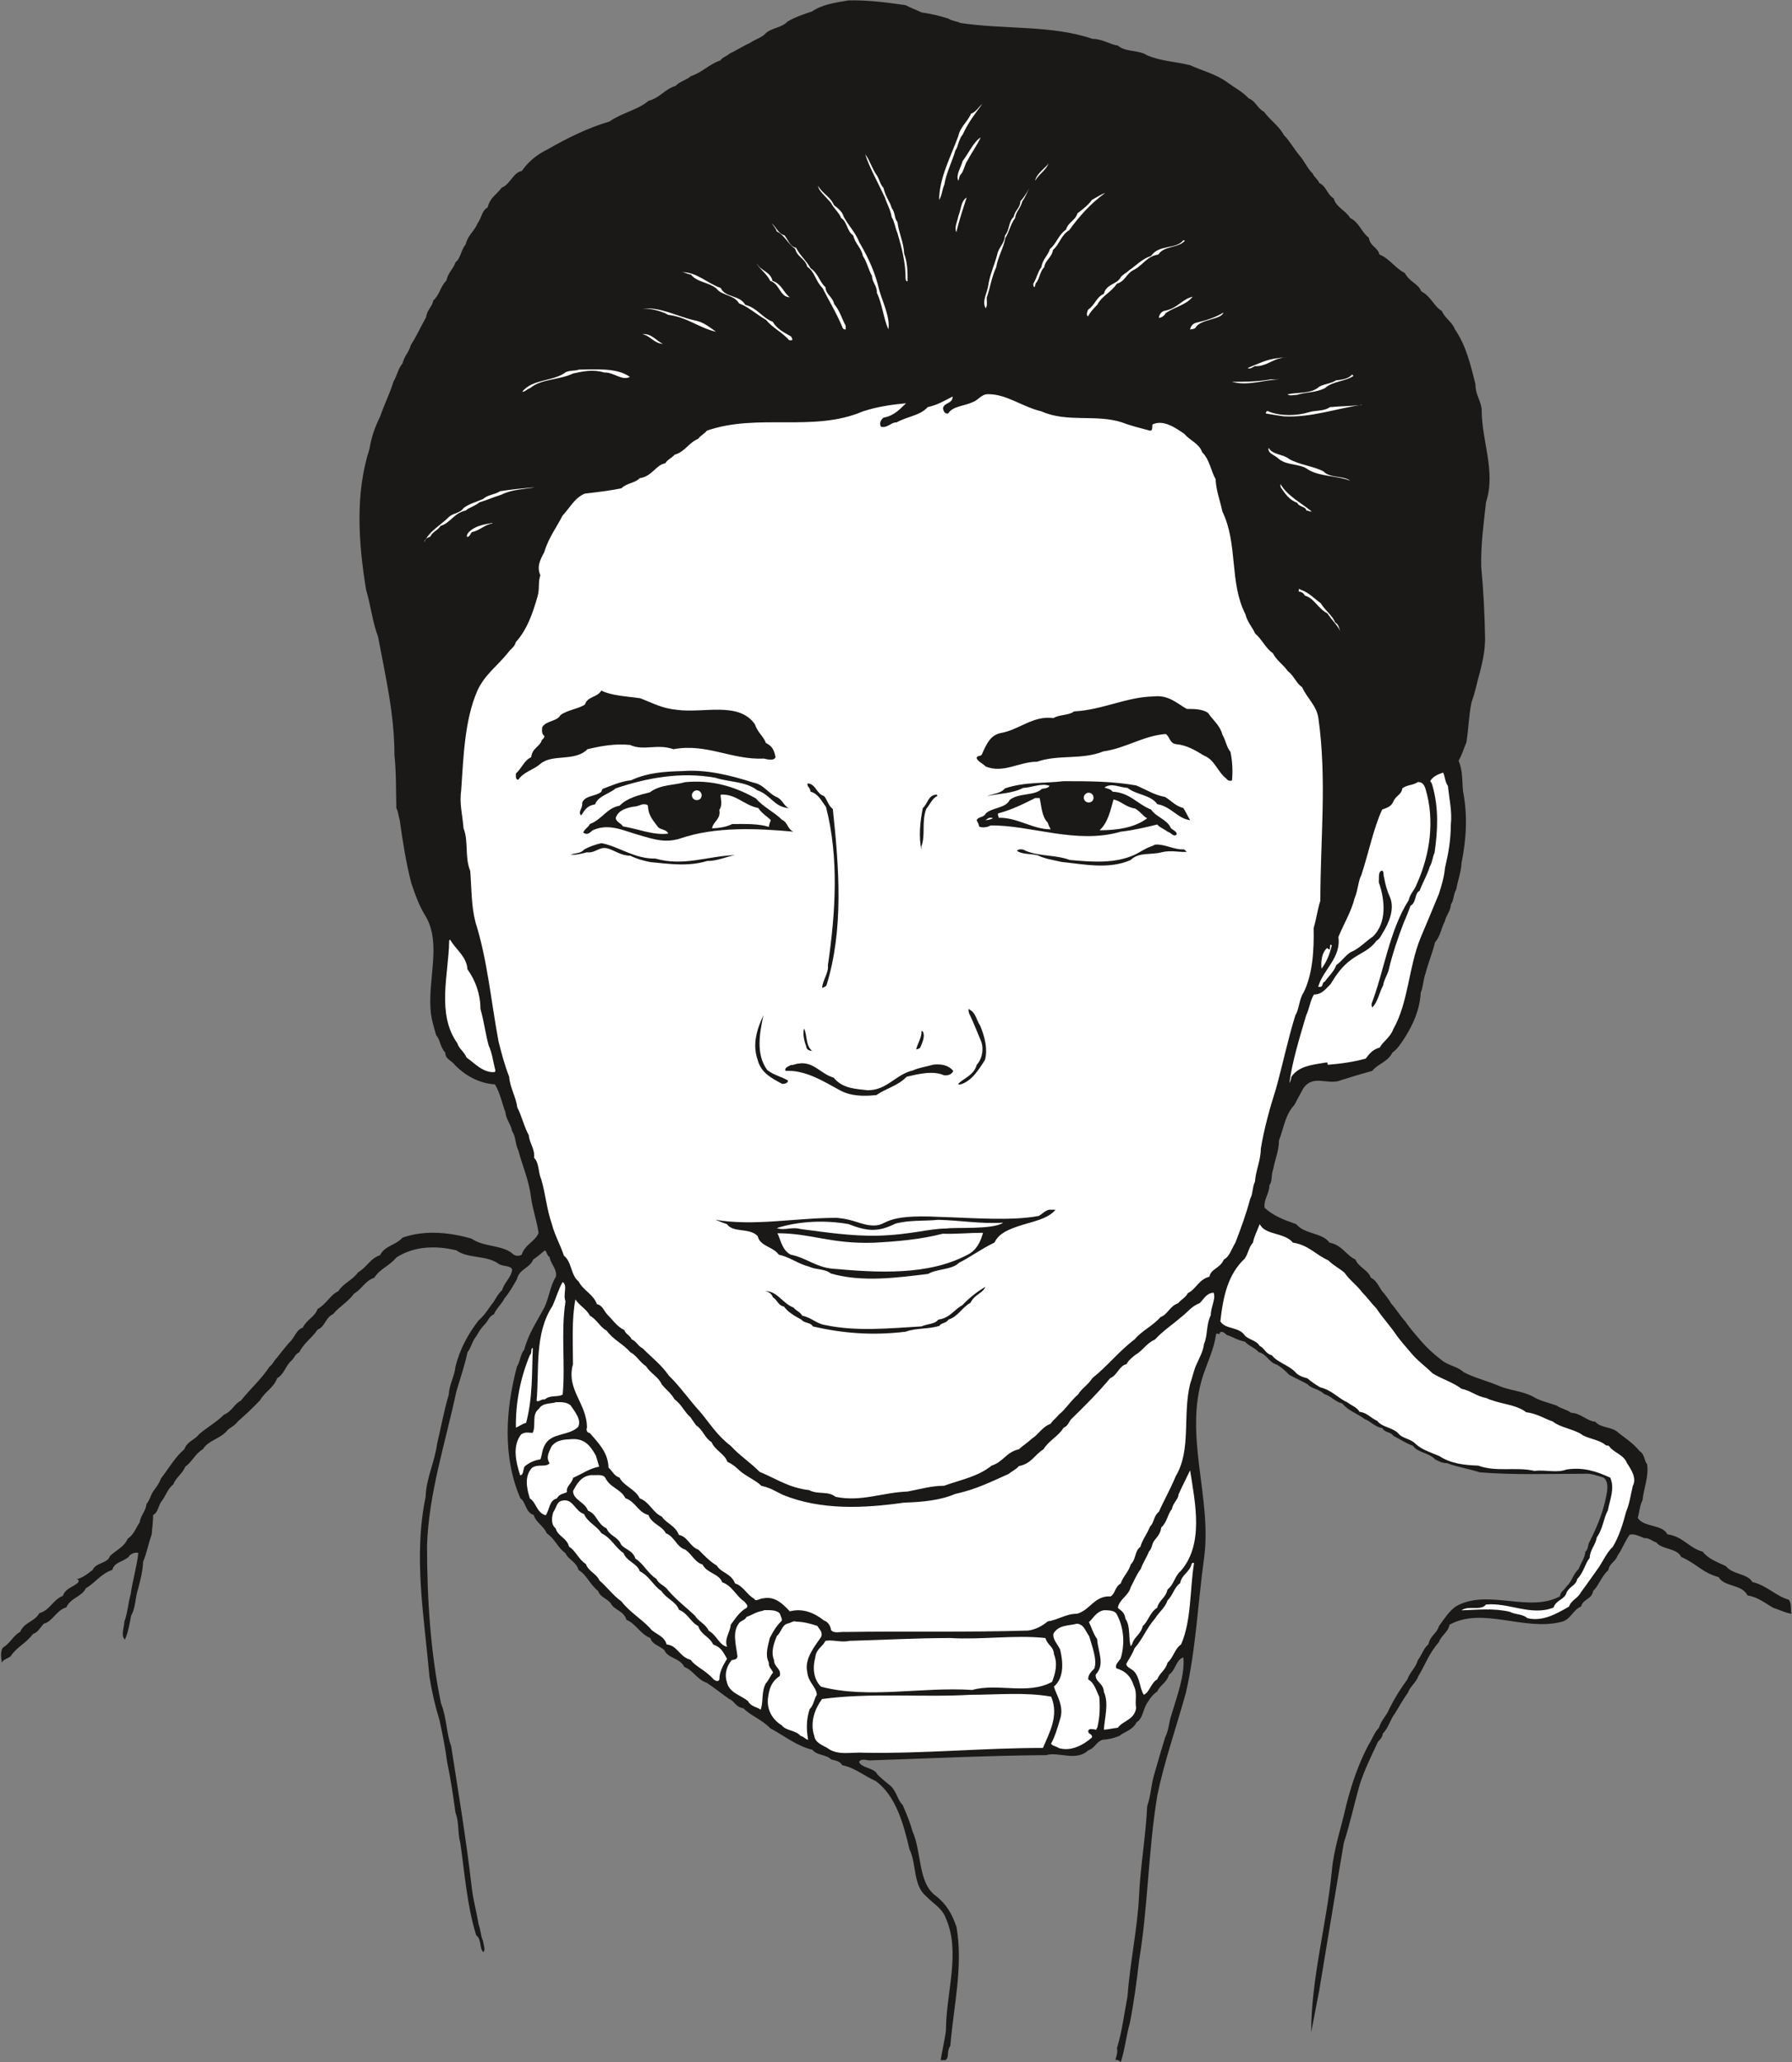
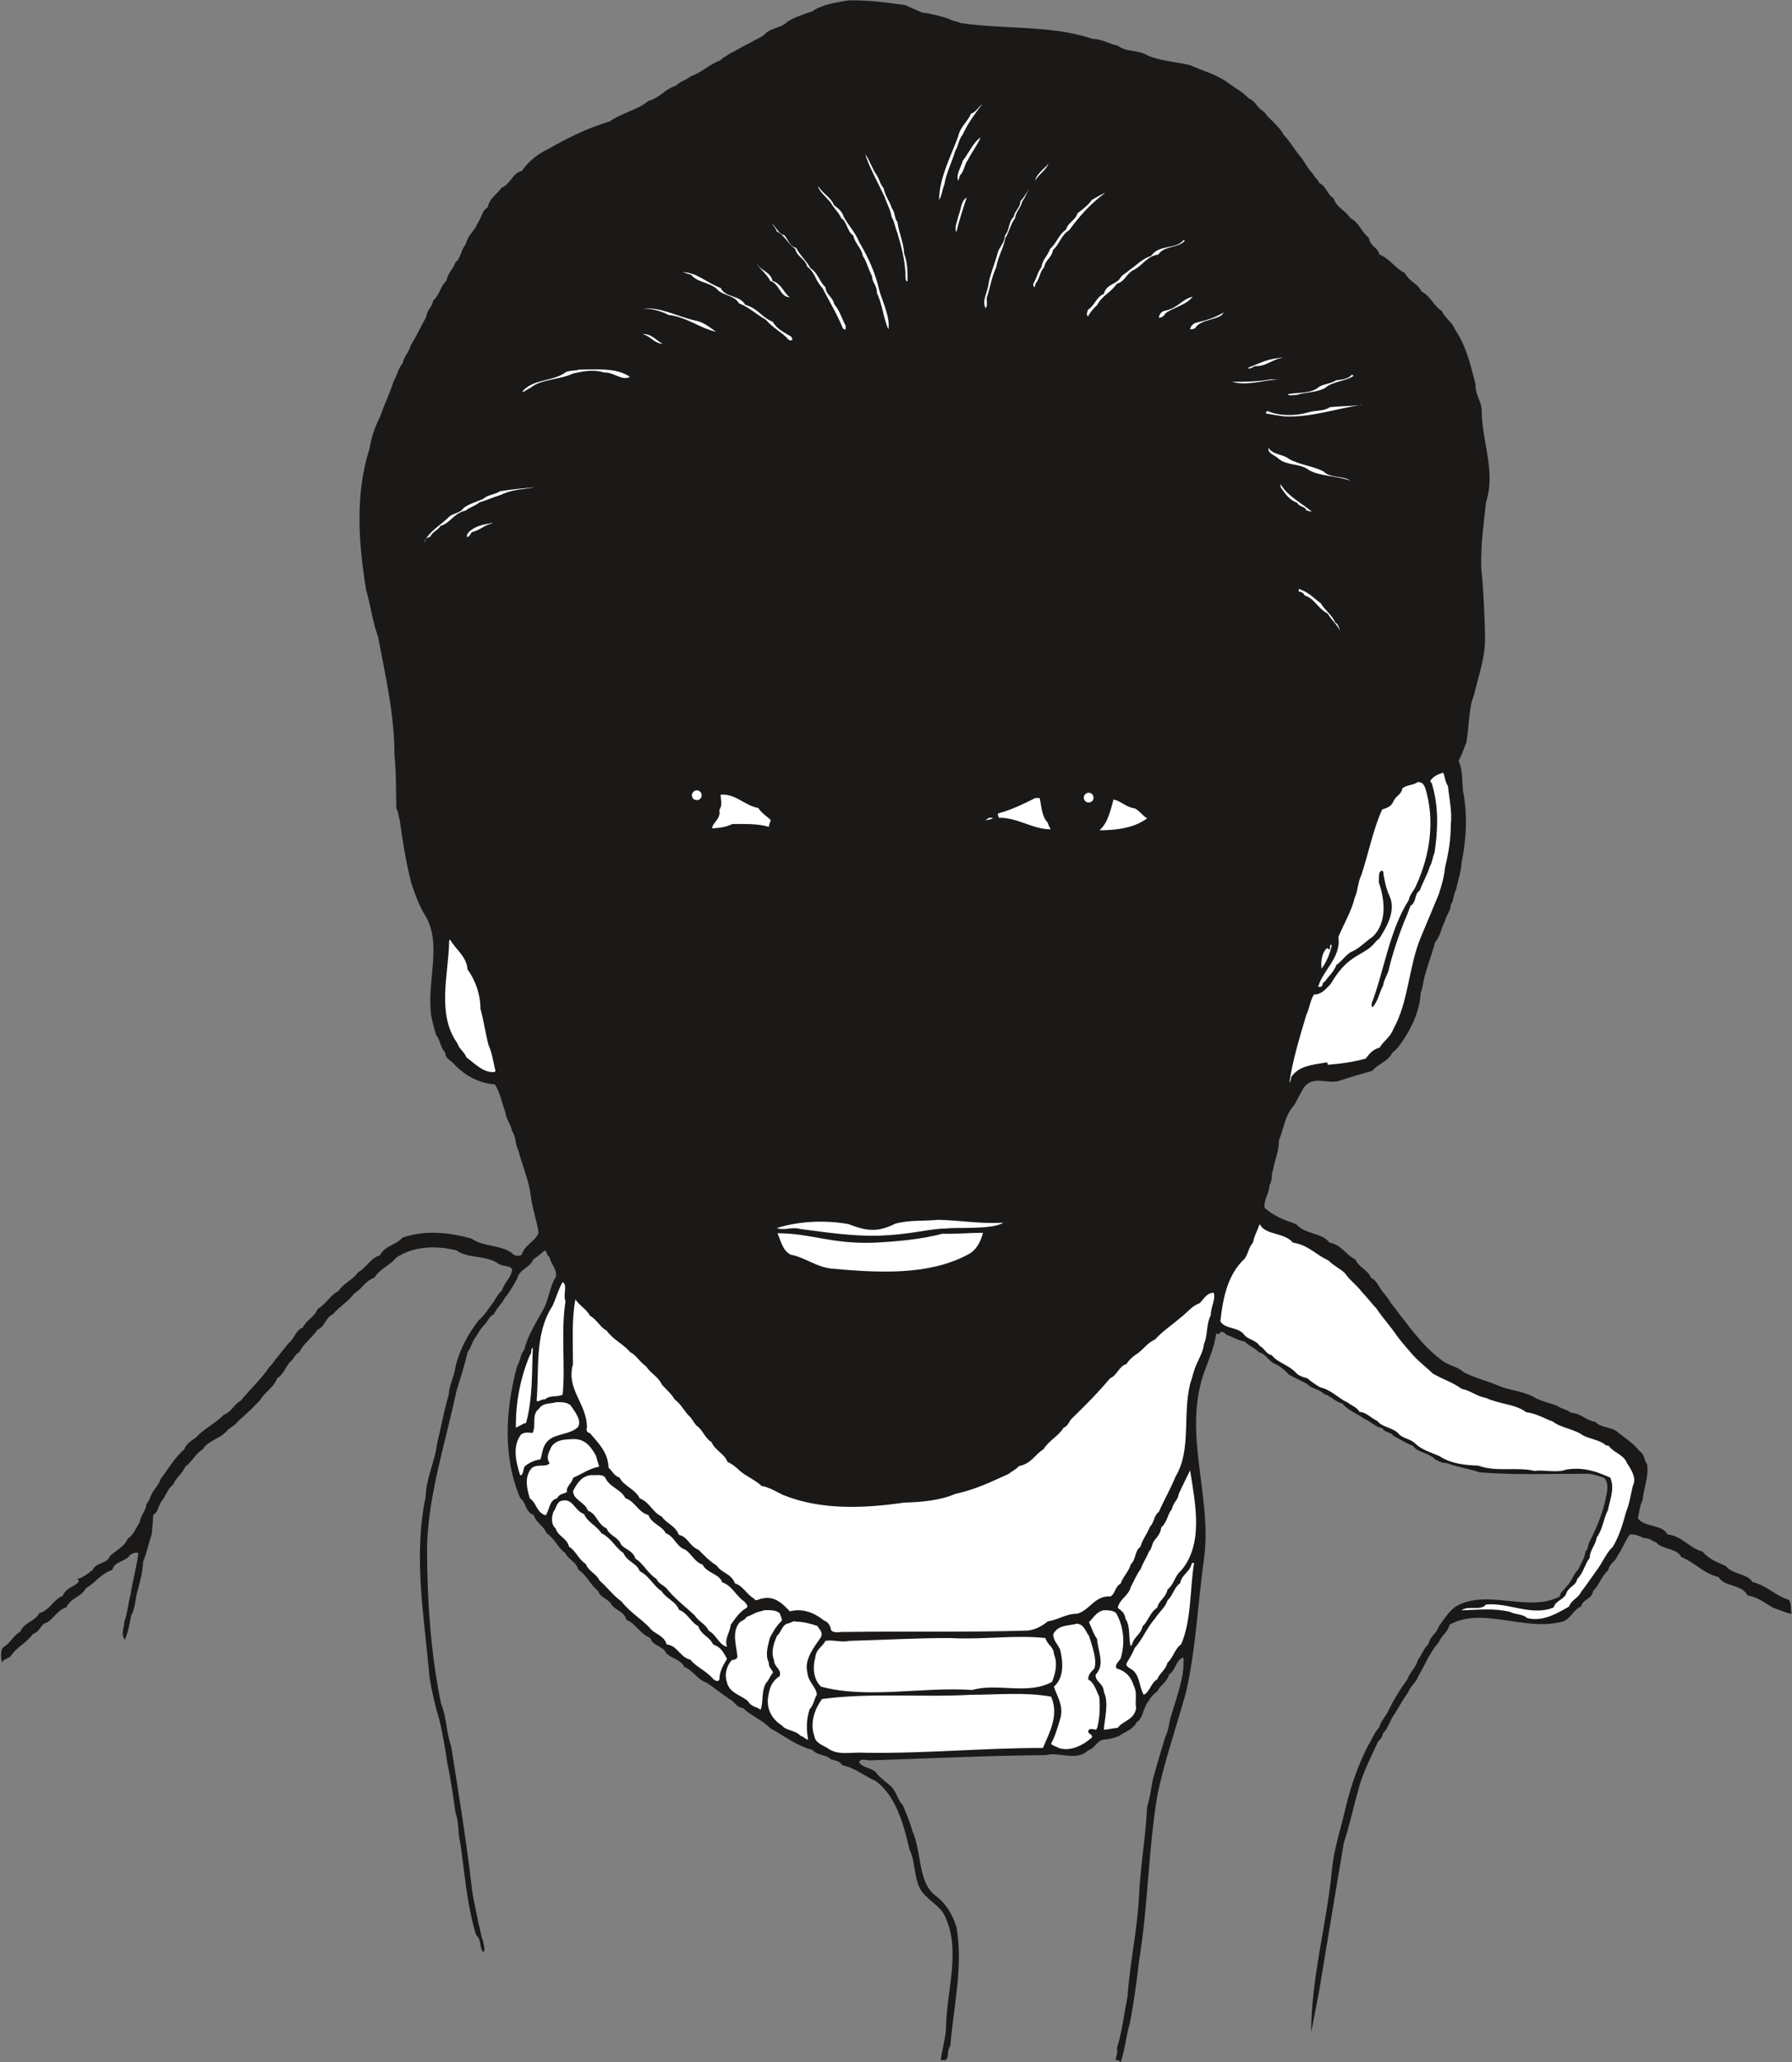
<svg xmlns="http://www.w3.org/2000/svg" xml:space="preserve" width="716.561" height="824.05" fill-rule="evenodd" stroke-linejoin="round" stroke-width="28.222" preserveAspectRatio="xMidYMid" version="1.2" viewBox="0 0 18959 21803">
  <rect x="0" y="0" width="18959" height="21803" fill="#808080" stroke="none" />
  <defs class="ClipPathGroup">
    <clipPath id="a" clipPathUnits="userSpaceOnUse">
      <path d="M0 0h18959v21803H0z" />
    </clipPath>
  </defs>
  <g class="SlideGroup">
    <g class="Slide" clip-path="url(#a)">
      <g class="Page">
        <g class="com.sun.star.drawing.ClosedBezierShape">
          <path fill="none" d="M11 4h18945v21802H11z" class="BoundingBox" />
          <path fill="#1B1918" d="M8977 4c198-4 396 20 605 51 56 30 106 46 167 76 102 15 193 36 285 66 40 26 86 26 127 46 472 71 965 20 1397 168 106 0 188 61 269 71 81 71 224 45 305 101 155 66 297 66 460 107 137 61 279 96 396 183 76 56 157 96 223 167 82 36 82 97 163 143 61 86 157 147 208 244 61 61 112 152 163 213 56 61 86 142 142 193 20 46 51 56 71 102 76 35 81 121 152 162 26 97 128 127 174 208 97 46 117 148 198 209 16 96 92 96 112 177 112 46 163 143 269 196 51 97 143 112 173 193 107 56 132 158 218 208 36 82 107 112 138 193 122 178 167 381 218 580 0 121 61 177 66 274 0 335 152 645 46 975-26 235-56 448-51 682 25 264 36 503 41 757 0 127-26 244-51 345-36 122-51 219-92 330-30 138-30 275-55 427-31 71-46 132-82 191 46 117 36 213 46 320 51 264 36 503-15 762-5 101-41 188-56 279-31 51-26 122-56 158-5 76-51 116-66 183-36 66-46 157-102 218-30 122-71 213-101 330-26 71-26 153-51 203-10 183-81 336-163 468-45 71-86 132-137 167-46 97-152 117-213 193-112 31-214 61-326 97-137 61-295-66-402 86-35 61-66 122-96 178-97 102-112 244-163 376 0 112-45 208-61 305-25 61-5 122-40 167 0 92-61 143-51 239 96 87 203 127 335 173 87 107 280 91 351 195 137 26 179 138 275 178 31 82 137 112 163 193 76 36 91 122 142 168 30 41 56 71 71 102 66 76 96 132 152 193 51 76 112 142 163 203 66 76 137 142 218 203 71 61 168 66 239 132 122 61 234 86 356 137 127 56 249 56 371 117 71 46 167 66 254 97 50 35 106 40 152 76 107 5 163 86 259 96 51 66 183 51 244 117 86 66 157 112 223 193 54 31 49 107 79 137 20 132-35 249-48 381-31 61-31 117-51 188 64 102 262 66 313 173 172 25 223 143 375 184 56 76 158 112 244 152 71 92 229 77 280 168 162 41 244 147 386 188 35 46 15 107 30 147-45 0-127-40-193-61-91-51-157-111-274-132-61-122-244-86-305-193-173-46-239-147-396-213-46-97-203-76-264-154-46-15-77-50-127-45-49-21-115-51-155-36-56 81-82 159-127 220-26 71-87 81-97 152-76 71-101 163-162 223-16 92-107 82-127 163-87 36-112 142-209 163-396 101-833-163-1183 30-16 81-87 112-112 183-107 122-147 244-218 361-26 71-82 101-112 177-56 77-92 148-137 219-51 66-66 150-127 211-5 40-26 61-51 86-71 152-142 295-193 452-61 214-102 412-169 620-91 533-173 1041-259 1554-30 158-61 315-86 447 0-568 162-1137 218-1701 20-239 102-468 154-706 60-229 127-427 233-630 41-61 61-132 112-183 25-84 86-135 107-196 61-122 122-218 193-315 30-81 91-127 111-203 46-61 61-127 112-168 21-96 87-111 112-193 61-86 112-162 178-208 335-193 772 71 1102-107 5-50 41-61 71-106 56-51 66-127 127-183 26-71 66-117 71-183 36-31 21-72 46-108 76-152 142-310 173-472 15-71 30-158-26-203-71-21-132-46-198-41-386 0-741 15-1112-15-127-41-224-51-346-97-56 0-86-20-127-40-66-72-188-72-233-143-82-30-138-71-209-106-30-46-91-31-116-82-77-10-122-71-188-96-82-61-173-87-235-163-86-25-112-76-193-101-56-56-137-56-173-102-61-35-132-66-198-102-41-45-86-81-127-106-91-26-107-112-193-132-46-51-107-66-147-112-82-15-127-51-193-71-16-15-46-46-72-26 0 36-20 0-40 16-20 152-87 289-137 437-209 635 96 1295 10 1931-66 477-87 970-193 1427-107 384-229 729-302 1085-97 589-97 1168-193 1748-26 228-56 447-97 655-41 147-56 300-97 416-25-25-40-25-50-20-16-10 25-66 10-127 56-183 76-366 112-549 25-355 106-716 122-1066 15-320 71-625 86-945 41-117 41-229 76-341 41-142 79-274 114-386 41-81 41-170 66-236 61-208 143-416 127-609-81 25-81 137-152 182-25 87-97 112-124 178-46 31-72 66-97 107-56 71-51 178-122 218-41 84-127 99-183 145-66 26-112 36-178 41-71 25-76 86-152 112-127 121-320 10-442 50-630 5-1255 36-1874 56-41-5-87-20-107 15 20 66 162 61 193 133 51 50 96 86 147 127 61 66 66 142 122 198 41 96 76 177 102 274 101 223 56 549 249 686 111 86 172 193 218 330 71 417-30 828-66 1255-41 61-10 117-46 147-15 10-35 0-56 5 11-81 41-198 56-315 0-396 158-823 0-1183-40-112-137-158-213-239-137-117-97-341-173-493-66-284-147-564-355-721-127-56-224-143-356-168-25-46-81-51-117-61-56-56-152-41-198-102-168-40-295-147-447-228-91-94-203-130-284-211-87-15-92-76-148-97-86-60-162-121-238-172-107-36-143-132-239-168-46-96-176-91-211-178-56-50-132-61-147-127-112-45-158-157-254-193-31-101-132-101-168-178-56-60-107-60-132-127-97-81-117-167-208-223-21-86-112-112-138-178-86-61-111-153-198-209-25-71-117-117-137-193-91-31-81-137-142-178-188-437-158-930-36-1392 36-56 36-132 77-178 45-172 132-294 213-447 51-106 61-228 122-325 15-86-56-132-66-208-31-15-26-56-51-71-30 25-76 66-122 96-41 97-147 97-173 209-40 71-81 142-132 203-30 61-86 106-111 167-56 26-61 72-97 107-41 41-61 76-91 127-46 56-51 117-92 168-30 142-76 274-117 411-118 554-295 1087-311 1636 0 560 36 1124 148 1667 61 148 56 318 107 450 77 493 158 980 214 1463 15 152 56 294 76 421 25 67 20 117 46 173 5 41 30 97 5 122-46-41-15-132-76-178-97-310-122-660-168-975-31-117-10-213-51-320-25-183-51-361-87-528-21-158-51-310-82-450-50-163-81-305-106-457-56-640-173-1270-41-1906 5-193 97-371 122-564 41-173 71-340 123-518 5-107 61-193 71-295 46-188 137-350 244-488 76-66 107-132 157-193 31-50 56-96 92-127 25-86 96-132 107-218-21-51-107-25-158-71-132-81-315-46-432-132-229-56-458-41-636 76-76 91-172 117-233 213-102 36-132 122-214 168-66 91-157 137-223 218-82 36-82 132-163 163-61 91-147 142-193 239-46 20-51 61-86 91-61 56-76 142-148 183-45 112-121 132-182 234-82 86-153 152-234 223-41 56-92 66-122 107-76 81-193 96-249 188-81 46-112 132-185 183-31 76-102 117-127 188-66 51-82 132-132 188-31 56-31 106-82 137 0 76-10 127-15 203-36 102-51 194-91 291-5 101-26 182-51 279-36 107-26 203-76 290-16 86-31 177-66 254-46-46-6-133-6-188 36-97 41-204 67-290 20-147 66-295 81-437-26-15-92 10-102 41-71 56-152 56-173 137-116 36-187 142-279 193-51 97-157 97-208 203-107 31-142 148-239 173-41 46-61 91-112 107-81 106-178 142-238 238-36 26-77 31-92 66-9-45-19-132 15-162 77-46 107-127 178-163 46-106 153-106 203-198 112-30 143-142 249-183 31-91 132-96 168-152 0-15-10-26-26-26 51 0 127-60 173-96 36-81 158-66 183-147 71-66 152-97 188-184 66-41 91-122 127-173 10-76 66-117 71-193 31-36 41-76 61-117 36-56 71-91 92-152 86-112 152-229 248-310 31-86 110-97 155-158 87-76 178-122 265-208 86-35 106-112 177-147 102-127 219-229 305-361 36-25 51-71 76-91 46-61 82-102 127-158 66-56 77-142 148-162 45-92 122-107 157-198 97-56 132-148 219-188 55-87 152-117 208-199 96-55 127-147 234-182 50-102 162-102 238-186 249-86 509-51 728 10 132 94 340 64 447 170 35 21 71 11 86 0 31-106 147-142 178-231-20-132-66-259-81-381-21-177-97-345-132-487-36-71-26-148-66-204-16-81-66-127-72-203-40-106-55-203-111-294-168-11-310-92-417-198-46-61-108-67-108-138-55-56-55-142-96-183-25-86-46-157-56-228-41-351 117-737-56-1031-71-112-112-234-152-351-56-218-92-447-122-665-15-51-15-87-36-127-5-193 0-376-20-562 0-426-91-813-173-1249-61-163-76-326-127-498-81-493-117-1017 36-1490 20-122 56-228 112-340 45-132 101-239 142-371 40-71 51-142 96-193 21-86 66-112 87-193 66-102 106-198 162-295 10-81 66-111 76-177 66-56 77-153 138-209 20-91 72-119 97-195 56-41 56-127 107-188 25-102 91-137 127-224 46-66 46-137 106-167 26-107 87-127 148-209 91-35 122-162 213-177 76-107 168-178 274-229 204-117 417-224 656-295 127-91 300-122 411-218 122-31 168-122 287-158 46-50 117-61 158-101 132-46 193-127 315-168 25-35 71-46 96-71 76-36 153-86 214-112 66-45 127-56 172-106 61-56 168-56 229-122 76-46 168-77 259-107 112-76 239-91 386-117Z" />
        </g>
        <g class="com.sun.star.drawing.ClosedBezierShape">
          <path fill="none" d="M3962 151h11607v9843H3962z" class="BoundingBox" />
          <path fill="#1B1918" d="M9088 152c147 5 305 30 452 76 167 66 362 66 504 157 366 61 716 46 1082 102 91 35 173 25 269 56 183-10 295 111 462 122 82 25 127 45 193 66 168 66 343 76 516 127 66 35 127 66 208 81 76 46 137 102 214 137 30 36 71 56 91 86 91 66 163 122 229 209 20 56 61 66 81 111 76 117 183 204 249 326 66 66 112 147 173 218 40 71 106 112 142 173 56 71 96 132 157 188 36 81 148 86 173 193 71 46 86 148 152 209 46 89 143 109 188 185 122 26 163 143 244 188 26 97 132 97 163 193 86 31 127 148 193 193 96 168 173 387 223 580 31 360 178 731 97 1066-81 285-41 554-56 823 163 590-107 1159-107 1729-5 101-61 152-91 223-81 64-203 64-259 135-41 15-82 25-117 66-5 30-20 66-46 71-56 5-112 20-137 71-20 97-107 97-132 178-51 30-97 40-107 106-40 143-81 270-106 407-46 122-66 244-102 366-25 101-46 167-81 254-56 111-92 233-178 294-15 5-25 0-25 0 71-447 106-894 91-1351 30-208 20-411 20-602-15-173-15-330-91-468-20-87-107-143-132-229-76-61-87-163-163-183-46-96-112-152-173-223-60-16-66-87-106-112-97-97-148-224-208-330-36-66-26-137-67-183 0-219-15-437-81-645-30-56-35-127-56-178-15-127-61-208-71-341-40-60-30-132-76-187 0-77-51-97-71-153-31-61-71-71-102-132-81-71-193-86-233-178-122-71-247-25-369-51-122 77-304-10-431-20-188-30-376-15-554-71-214-15-330-147-523-173-16-51-77-25-122-30-71 35-158 91-229 66-5-31-5-71-46-87-86 46-183 72-294 102-82 20-112 117-205 107 11-36 16-76-5-97-309-25-594 122-884 168-436 152-975-81-1381 137-61 56-148 81-183 152-130 36-175 143-292 178-46 87-153 102-224 163-86 81-218 76-315 132-112 10-208 81-320 41-51 55-71 81-122 137-96 71-162 193-223 289-41 41-41 107-66 148-102 167-61 345-97 538-5 76-51 97-51 168-40 76-50 137-96 203-31 91-97 127-137 208-66 61-127 142-193 193-46 66-102 97-127 173-56 61-46 147-102 213-157 644-137 1289-25 1919-5 224 71 447 71 665-46-15-56-71-97-96-45-112-111-188-178-279-218-402-238-895-299-1347-15-429-26-816-132-1243-41-122-31-244-82-365-177-590-253-1194-111-1778-11-67 25-97 35-153 102-289 208-533 320-797 61-66 71-148 112-193 36-92 76-138 112-219 56-91 81-168 127-264 35-56 66-122 96-163 31-86 92-137 117-218 56-64 71-135 107-185 35-113 117-195 157-306 56-66 87-163 137-209 66-81 148-127 209-213 25-10 71-10 66-46 5-10 10-15 10-15 86-71 188-142 289-193 51-30 87-41 117-71 56-25 82-71 143-71 96-20 137-46 218-81 71-61 178-51 218-107 97-26 138-76 234-97 36-40 71-56 117-81 76-25 122-66 180-107 66-55 127-55 173-106 71-21 102-66 168-87 56-45 111-61 162-106 117-46 173-117 285-148 25-45 81-56 111-91 87-20 133-51 183-97 66-55 163-40 204-111 116-56 228-82 340-132 102-51 208-46 305-66Z" />
        </g>
        <g class="com.sun.star.drawing.ClosedBezierShape">
          <path fill="none" d="M9936 1097h459v1018h-459z" class="BoundingBox" />
          <path fill="#FFF" d="M10394 1097c-71 96-148 193-209 326-46 55-46 127-77 167-35 122-96 234-117 362-25 56-25 117-55 162 0-228 121-453 203-676 20-98 102-154 133-235 56-20 81-71 112-96l10-10Z" />
        </g>
        <g class="com.sun.star.drawing.ClosedBezierShape">
          <path fill="none" d="M10131 1453h246v459h-246z" class="BoundingBox" />
          <path fill="#FFF" d="M10375 1453c-35 81-97 162-133 234-41 56-41 122-82 163-16 25-10 40-21 61-29-61 26-137 46-209 67-87 113-199 190-249Z" />
        </g>
        <g class="com.sun.star.drawing.ClosedBezierShape">
          <path fill="none" d="M9153 1631h450v1345h-450z" class="BoundingBox" />
          <path fill="#FFF" d="M9154 1631c50 66 71 152 126 228 26 46 36 97 67 127 20 92 67 142 87 213 41 56 25 108 61 149 15 122 66 213 71 335 36 97 36 191 36 287-11 15-21-10-21-25 0-171-40-323-86-480-26-61-31-122-61-169-15-86-46-127-72-208-71-153-168-325-208-457Z" />
        </g>
        <g class="com.sun.star.drawing.ClosedBezierShape">
          <path fill="none" d="M10952 1727h144v185h-144z" class="BoundingBox" />
          <path fill="#FFF" d="M11095 1727c-36 82-98 107-143 184 10-72 117-144 143-184Z" />
        </g>
        <g class="com.sun.star.drawing.ClosedBezierShape">
          <path fill="none" d="M8656 1966h748v1518h-748z" class="BoundingBox" />
          <path fill="#FFF" d="M8656 1966c40 76 132 116 167 203 52 40 88 71 103 122 51 96 122 162 167 274 97 164 169 324 210 506 35 122 117 285 96 412-51-112-66-274-122-386 5-71-51-112-51-178-41-74-56-155-97-212-15-86-81-127-102-218-66-41-66-148-127-183-25-61-82-107-107-158-51-66-137-132-137-182Z" />
        </g>
        <g class="com.sun.star.drawing.ClosedBezierShape">
          <path fill="none" d="M10413 1986h481v1275h-481z" class="BoundingBox" />
          <path fill="#FFF" d="M10892 1986c-26 45-41 96-76 142-21 81-67 106-77 179-50 66-66 157-102 208-21 112-82 208-97 310-51 109-66 227-101 323 0 46 10 82-11 112-44-81 21-163 31-264 20-108 66-207 91-303 16-82 77-112 82-204 51-55 36-147 92-194 15-76 71-96 71-167 46-46 87-127 97-142Z" />
        </g>
        <g class="com.sun.star.drawing.ClosedBezierShape">
          <path fill="none" d="M10931 2042h760v996h-760z" class="BoundingBox" />
          <path fill="#FFF" d="M11690 2042c-147 106-275 248-377 391-91 56-101 148-172 209-15 86-83 107-93 183-50 48-50 134-91 170-5 20-5 36-15 41-10-5-10-26-10-36 40-66 45-122 86-175 10-81 66-117 91-193 72-61 88-149 169-204 25-82 96-92 122-173 61-46 113-87 153-142 46-26 122-71 137-71Z" />
        </g>
        <g class="com.sun.star.drawing.ClosedBezierShape">
          <path fill="none" d="M10109 2088h120v368h-120z" class="BoundingBox" />
          <path fill="#FFF" d="M10227 2088c-36 112-82 249-109 367-24-51 11-113 22-173 30-72 25-154 87-194Z" />
        </g>
        <g class="com.sun.star.drawing.ClosedBezierShape">
          <path fill="none" d="M8161 2359h788v1127h-788z" class="BoundingBox" />
          <path fill="#FFF" d="M8163 2362c46 31 66 107 137 127 41 51 56 117 123 132 41 82 112 138 152 215 82 53 97 149 158 200 5 81 77 102 92 179 61 71 82 157 122 229v40c-15 0-30-5-35-25-61-147-143-281-210-413-76-76-81-172-162-226-20-86-107-101-127-189-77-50-113-147-194-183-10-35-70-105-56-86Z" />
        </g>
        <g class="com.sun.star.drawing.ClosedBezierShape">
          <path fill="none" d="M11499 2540h1038v807h-1038z" class="BoundingBox" />
          <path fill="#FFF" d="M12520 2540s5 0 16 5c-71 81-219 50-282 147-122 15-168 122-271 168-71 43-81 115-167 140-66 97-153 122-208 224-41 40-77 81-97 122-24-16-5-56 0-71 76-51 86-133 168-168 25-107 137-97 177-174 26-35 61-46 87-73 82-56 138-122 234-153 89-127 262-66 343-167Z" />
        </g>
        <g class="com.sun.star.drawing.ClosedBezierShape">
          <path fill="none" d="M8011 2789h347v355h-347z" class="BoundingBox" />
          <path fill="#FFF" d="M8011 2789c30 71 142 83 162 181 98 30 123 137 184 173-107 0-107-143-209-173-31-72-137-151-137-181Z" />
        </g>
        <g class="com.sun.star.drawing.ClosedBezierShape">
          <path fill="none" d="M7209 2878h1176v722H7209z" class="BoundingBox" />
          <path fill="#FFF" d="M7209 2878c162-4 269 116 416 167 51 107 199 71 260 178 132 37 173 133 290 179 45 76 111 107 178 147 20 5 30 31 30 46-15 5-25 5-36 0-71-81-172-127-243-213-107-61-178-133-285-174-52-92-184-81-240-158-81-66-208-66-269-147-41-5-66-25-101-25Z" />
        </g>
        <g class="com.sun.star.drawing.PolyPolygonShape">
          <path fill="none" d="M9601 3020h1v51h-1z" class="BoundingBox" />
        </g>
        <g class="com.sun.star.drawing.ClosedBezierShape">
          <path fill="none" d="M12261 3137h358v226h-358z" class="BoundingBox" />
          <path fill="#FFF" d="M12618 3137c-66 87-189 107-286 174-16 31-41 46-71 51 0-30 25-72 66-77 133-26 173-118 291-148Z" />
        </g>
        <g class="com.sun.star.drawing.PolyPolygonShape">
          <path fill="none" d="M6668 3249h56v1h-56z" class="BoundingBox" />
        </g>
        <g class="com.sun.star.drawing.ClosedBezierShape">
          <path fill="none" d="M6794 3261h783v249h-783z" class="BoundingBox" />
          <path fill="#FFF" d="M6795 3263c193-19 364 81 547 123 107 20 158 71 234 122-183-41-300-153-506-179-71-40-189-70-275-66Z" />
        </g>
        <g class="com.sun.star.drawing.ClosedBezierShape">
          <path fill="none" d="M12591 3305h353v181h-353z" class="BoundingBox" />
          <path fill="#FFF" d="M12943 3305c-20 77-250 67-297 164-25 15-40 10-55 15 5-30 25-62 66-72 107-25 205-56 286-107Z" />
        </g>
        <g class="com.sun.star.drawing.ClosedBezierShape">
          <path fill="none" d="M6795 3532h220v105h-220z" class="BoundingBox" />
          <path fill="#FFF" d="M6795 3533c101-9 148 72 219 103-97-5-133-87-219-103Z" />
        </g>
        <g class="com.sun.star.drawing.ClosedBezierShape">
          <path fill="none" d="M13200 3780h413v117h-413z" class="BoundingBox" />
          <path fill="#FFF" d="M13556 3782h56c-127-9-209 99-336 89-31 15-51 35-76 20 96-37 203-94 321-104 20-5 30-5 35-5Z" />
        </g>
        <g class="com.sun.star.drawing.ClosedBezierShape">
          <path fill="none" d="M5525 3906h1140v239H5525z" class="BoundingBox" />
          <path fill="#FFF" d="M6125 3908c173 0 397-24 539 77-81 46-172-51-269-46-118-35-219-15-331 10-152 71-336 56-453 153-41 16-56 41-86 41 106-138 331-107 463-209 51-21 96-10 137-26Z" />
        </g>
        <g class="com.sun.star.drawing.ClosedBezierShape">
          <path fill="none" d="M13622 3960h699v222h-699z" class="BoundingBox" />
          <path fill="#FFF" d="M14304 3960c5 5 10 5 15 15-81 57-224 57-300 128-102 52-203 41-296 72-41 0-76 15-101-5 101-26 249 0 336-82 61-31 122-31 178-67 72-5 138-21 168-61Z" />
        </g>
        <g class="com.sun.star.drawing.ClosedBezierShape">
          <path fill="none" d="M13033 4011h525v44h-525z" class="BoundingBox" />
          <path fill="#FFF" d="M13445 4011h112c-178 0-347 75-524 26 121 0 275 0 412-26Z" />
        </g>
        <g class="com.sun.star.drawing.ClosedBezierShape">
          <path fill="none" d="M4873 4168h9124v11677H4873z" class="BoundingBox" />
-           <path fill="#FFF" d="M10455 4168c198 0 356 132 564 182 274 122 579 26 854 117 92 36 198 61 295 87 30 0 20-41 25-66 120-56 247 40 333 96 71 81 158 102 193 198 81 81 92 198 142 285 5 122 46 218 71 340 168 345 72 752 244 1087 21 86 77 142 102 203 76 66 112 158 188 209 46 86 107 116 157 188 71 55 87 127 153 172 56 122 152 193 172 325 92 648 21 1283 21 1933-31 97-41 188-71 290 5 235-10 489-107 682-46 66-46 177-86 238-82 265-132 513-204 773-66 208-127 426-162 640 0 122-56 238-61 345-31 66-20 127-51 183-41 157-101 320-157 465-41 66-61 147-122 178-41 96-137 96-153 182-111 26-142 133-228 173-21 46-76 71-102 107-91 30-107 117-188 147-79 92-195 142-272 234-162 122-289 284-448 411-45 71-111 107-152 173-81 71-137 163-203 213-36 46-56 51-87 97-86 30-127 112-198 157-56 51-101 77-137 112-137 31-162 132-289 173-143 117-336 152-503 213-132 0-254 36-386 61-270 10-488 112-762 56-82-66-183-20-280-71-213-25-330-112-523-193-107-107-213-173-305-274-147-112-218-234-325-361-112-122-213-269-329-381-86-122-183-193-279-290-51-25-61-71-117-96-15-41-66-56-76-97-76-35-122-106-183-167-36-41-51-97-107-107-40-107-147-147-193-239-86-66-71-208-157-274-36-112-97-216-127-333-56-162-66-315-112-472-36-82-20-173-76-229 10-96-51-157-56-239-51-91-76-208-122-294-15-117-76-203-86-325-51-132-77-234-112-371-81-432-117-859-244-1261-46-178-41-356-56-544-61-152-15-309-71-452-10-137-45-259-25-396 25-356 35-744 172-1059 77-168 214-264 320-396 31-46 72-61 87-117 122-137 178-305 228-478 26-81 5-157 31-228-41-92 0-168 41-244 45-153 132-264 193-386 81-87 132-193 238-234 132-15 259-30 386-56 56-56 148-56 193-107 127-15 173-142 270-157 30-46 71-56 99-91 112-31 148-127 250-168 30-41 71-56 91-86 539-188 1128 20 1651-204 152-50 300-71 457-86-61 56-122 132-238 152-36 26-46 72-26 97 71 15 107-51 163-46 117-66 249-71 330-162 112-26 173-66 264-112 0 81-96 61-102 127 6 30 21 61 56 51 46-77 168-77 254-117 71-26 92-86 168-86Z" />
        </g>
        <g class="com.sun.star.drawing.ClosedBezierShape">
          <path fill="none" d="M13392 4279h1020v126h-1020z" class="BoundingBox" />
          <path fill="#FFF" d="M14371 4285c10 5 25-10 40-5-280 40-539 138-830 122-66-10-137-20-188-30-4-10 11-37 31-20 127 50 291 45 412 10 82-27 168-10 234-57 108-10 204-10 301-20Z" />
        </g>
        <g class="com.sun.star.drawing.ClosedBezierShape">
          <path fill="none" d="M13419 4736h867v348h-867z" class="BoundingBox" />
          <path fill="#FFF" d="M13424 4737c35 71 157 66 214 116 107 62 269 78 366 133 67 72 209 41 280 97-142-56-316-41-443-117-86-67-224-41-311-113-45-45-106-50-111-106l5-10Z" />
        </g>
        <g class="com.sun.star.drawing.ClosedBezierShape">
          <path fill="none" d="M13547 5118h331v293h-331z" class="BoundingBox" />
          <path fill="#FFF" d="M13550 5122c71 122 215 194 327 286-15 5-35-10-55-10-11-46-78-36-98-82-86-30-128-97-174-163-4-10-4-45 0-31Z" />
        </g>
        <g class="com.sun.star.drawing.ClosedBezierShape">
          <path fill="none" d="M4488 5153h1165v582H4488z" class="BoundingBox" />
          <path fill="#FFF" d="M5637 5154h15c-112 20-234 20-346 76-81 25-162 61-233 81-47 41-113 56-144 86-132 31-162 133-269 164-25 46-86 61-106 112-36 15-61 25-66 61 50-117 172-178 264-270 45-41 116-36 152-92 61-46 127-61 209-97 46-45 127-45 178-81 127-20 234-30 346-40Z" />
        </g>
        <g class="com.sun.star.drawing.ClosedBezierShape">
          <path fill="none" d="M4939 5530h273v150h-273z" class="BoundingBox" />
          <path fill="#FFF" d="m5206 5530 5 5c-82 10-128 72-220 92-16 20-21 46-46 51-14-5 0-36 10-46 67-72 164-87 251-102Z" />
        </g>
        <g class="com.sun.star.drawing.ClosedBezierShape">
          <path fill="none" d="M13739 6226h449v464h-449z" class="BoundingBox" />
          <path fill="#FFF" d="M13763 6236c87 30 144 96 210 142 50 82 123 128 153 204 41 20 41 71 61 107-36-82-91-122-143-203-107-57-137-159-240-189-15-31-41-41-61-41-9-5 0-15 0-30l20 10Z" />
        </g>
        <g class="com.sun.star.drawing.ClosedBezierShape">
          <path fill="none" d="M5458 7302h2749v944H5458z" class="BoundingBox" />
          <path fill="#1B1918" d="M6362 7302c112 55 264 60 412 81 143 56 229 106 384 122 285 40 655-92 828 152 31 92 92 128 117 199 61 31 86 66 102 150-16 41-82 25-122 15-341 16-610-165-958-99-173-61-316 21-458-45-158-16-305 10-452 45-132 135-371 46-498 155-76 66-173 81-234 168-29 0-25-36-25-66 66-61 86-137 162-173 11-99 92-109 112-180 15-16 31-26 26-46-26-16-26-52-21-92 46-72 153-56 193-127 76-56 193-66 259-112 26-87 127-71 173-147Z" />
        </g>
        <g class="com.sun.star.drawing.ClosedBezierShape">
          <path fill="none" d="M10333 7361h2707v896h-2707z" class="BoundingBox" />
          <path fill="#1B1918" d="M12203 7364c160-19 246 72 353 132 76 0 163 0 224 41 55 81 127 132 152 229 41 72 41 128 86 184 21 99 26 210 16 302-26 10-46 0-61-20-92-72-122-199-234-242-92-56-183-112-300-122-66-10-66-87-107-107-241 20-414 148-658 184-234 93-473 30-701 109-193 0-356 127-544 51-36-36-81-51-96-87 0-38 50-10 60-53 46-102 87-194 199-215 193-35 340-187 553-157 66-41 158-25 219-71 299-15 554-153 839-158Z" />
        </g>
        <g class="com.sun.star.drawing.ClosedBezierShape">
          <path fill="none" d="M5641 7382h2477v673H5641z" class="BoundingBox" />
          <path fill="#1B1918" d="M6373 7383c97-9 203 26 290 26 137 76 269 96 406 122 104 46 201 5 297 31 199-5 372 0 524 81 46 56 51 107 107 148 10 97 137 118 117 194-36 0-66-10-97-15-5-6 0-21-20-26 0 0-35 26-15 20-41 11-81-20-122-15-81-25-178-25-249-67-301-15-618 0-887-46-66-66-193-45-275-25-86 77-229 56-336 98-91 0-107 76-183 71-20-16-20-36-35-36-56 41-178 79-254 109 60-78 116-160 182-217 11-35 31-66 0-81-5-5-20-10-25-15 15-41 25-86 86-97 143-10 198-133 331-148 72-30 102-81 158-112Z" />
        </g>
        <g class="com.sun.star.drawing.ClosedBezierShape">
          <path fill="none" d="M10429 7399h2546v736h-2546z" class="BoundingBox" />
          <path fill="#1B1918" d="M12192 7399c187 10 309 167 507 157 40 86 147 76 157 173 51 143 127 255 117 405-66-46-86-127-173-166-61-91-233-86-310-167-86-10-91-98-163-98-145 51-313 41-424 133-92 61-219 21-315 72-102 10-188 30-285 30-250 99-560 94-798 109-31-15-56-15-76-25 25-64 50-130 106-175 76-118 234-56 310-149 193-106 433-20 611-137 244-56 472-71 701-152 20-10 25-10 35-10Z" />
        </g>
        <g class="com.sun.star.drawing.ClosedBezierShape">
          <path fill="none" d="M6135 8150h2213v474H6135z" class="BoundingBox" />
          <path fill="#1B1918" d="M7223 8153c255-19 509 46 748 122 112 20 157 118 259 159 56 35 66 91 117 111-158-10-193-142-336-189-121-96-304-86-442-132-361-66-724 0-1055 112-66 57-188 82-218 169-86 15-107 56-147 117-40-36 20-77 10-133 30-81 142-66 203-117 5-11 5-21 15-31 92-35 198-81 300-91 178-82 361-92 546-97Z" />
        </g>
        <g class="com.sun.star.drawing.ClosedBezierShape">
          <path fill="none" d="M13642 8169h1713v3284h-1713z" class="BoundingBox" />
          <path fill="#FFF" d="M15268 8169c20 40 20 101 51 142 15 147 46 274 30 411 0 163-25 301-61 453-10 102-35 183-66 280-66 162-132 315-193 462-127 310-127 681-289 966-31 87-112 132-142 193-72 21-103 56-149 117-127 36-274 56-406 66 10 0 0-30-10-25-148 25-290 35-371 152-5 36-10 46-20 66 25-213 111-493 177-716 36-76 41-153 82-220 81 0 121-55 177-111 61-102 122-188 219-259 96-71 193-97 265-198 41-26 46-51 66-82 66-106 127-249 81-371-35-76-51-137-66-218-10-31 0-61-20-71-46 5-31 81-36 122 71 203 82 432-61 574-77 51-148 132-239 167-66 46-97 102-148 133-30 81-86 121-122 177-35 10-15 56-50 56h-21c51-183 244-305 214-528 61-147 137-269 172-412 36-81 36-177 71-243 77-234 128-494 220-692 61-21 96-36 117-82 30-71 86-71 96-142 51-40 112-30 163-66 56-5 71 41 81 66 102 335 51 697-91 1012-26 71-66 92-87 173-203 320-259 747-391 1092 0 15 0 37 10 37 56-57 71-154 112-230 10-61 41-107 56-152 41-178 102-356 163-514 30-66 50-121 71-177 66-36 40-132 96-158 36-96 81-167 107-254 30-51 30-106 51-147 35-240 45-474-21-707-5-26-15-41-25-51 25-46 76-71 137-91Z" />
        </g>
        <g class="com.sun.star.drawing.ClosedBezierShape">
-           <path fill="none" d="M10333 8260h2260v582h-2260z" class="BoundingBox" />
          <path fill="#1B1918" d="M11252 8260c255 0 519 0 768 45 112 46 193 102 307 122 66 41 112 97 193 117 26 42 46 87 72 128-133-15-199-143-348-169-72-101-219-96-315-172-87-5-168-56-244-5 25 15 61 10 86 45 183 10 254 127 407 189 55 81 175 107 210 198 26 21 66 36 61 66-35 31-56-20-96-30-41-31-87-46-109-76-122 30-254 61-387 76-468 137-950-71-1377-66-41 25-102 25-122 10-5-41-20-46-25-66 20-41 76-25 96-71 76-67 208-52 254-143 97-77 264-41 340-117 31-5 61-5 82-31-82-35-204 21-280 21-117 61-269 61-381 86 61-25 142-25 188-81 214-71 412-51 620-76Z" />
        </g>
        <g class="com.sun.star.drawing.ClosedBezierShape">
          <path fill="none" d="M6170 8265h2225v625H6170z" class="BoundingBox" />
          <path fill="#1B1918" d="M7250 8270c279-25 513 41 748 173 71 86 193 143 274 224 66 31 56 97 122 127-376-35-824-56-1195 71-155 51-282 10-419-30-174-46-331-137-509-56-30 25-51 46-81 35l-20-10c15-40 50-51 71-91 132-51 177-169 315-194 76-81 204-112 321-142 106-82 249-72 373-107Z" />
        </g>
        <g class="com.sun.star.drawing.ClosedBezierShape">
          <path fill="none" d="M8542 8285h331v2161h-331z" class="BoundingBox" />
          <path fill="#1B1918" d="M8560 8285c77 20 77 106 158 132 36 40 41 96 93 137 66 620 117 1271-67 1865-10 15-41 26-46 26 5-82 71-158 61-239 82-559 118-1139-20-1673-46-61-82-142-164-162 0-41-45-61-30-86h15Z" />
        </g>
        <g class="com.sun.star.drawing.ClosedBezierShape">
          <path fill="none" d="M6940 8353h604v422h-604z" class="BoundingBox" />
          <path fill="#1B1918" d="M7418 8356c25 25 96 10 117 46 30 148-36 260-117 342-127 36-265 46-359-10-61-77-152-174-107-282 107-76 261-45 389-91 31 10 51-14 77-5Z" />
        </g>
        <g class="com.sun.star.drawing.ClosedBezierShape">
          <path fill="none" d="M7534 8402h622v359h-622z" class="BoundingBox" />
          <path fill="#FFF" d="M7625 8402c163-9 245 112 398 142 36 57 87 83 132 128-10 26-20 51-20 71-117-35-245-30-387-30-77 36-138 41-214 46 5-66 96-97 76-194 40-61 10-122 15-163Z" />
        </g>
        <g class="com.sun.star.drawing.ClosedBezierShape">
          <path fill="none" d="M9732 8402h186v586h-186z" class="BoundingBox" />
          <path fill="#1B1918" d="m9912 8402 5 15c-51 20-76 86-118 137-51 143-5 270-51 397v36c-29-143-15-290 15-443 51-41 56-142 149-142Z" />
        </g>
        <g class="com.sun.star.drawing.ClosedBezierShape">
          <path fill="none" d="M11073 8400h621v375h-621z" class="BoundingBox" />
          <path fill="#1B1918" d="M11110 8407c188 0 402-30 575 35 20 81 0 174-51 225-56 122-218 111-346 101-107-10-107-86-173-137-10-87-75-153-20-224 10-6 15 0 15 0Z" />
        </g>
        <g class="com.sun.star.drawing.ClosedBezierShape">
          <path fill="none" d="M10557 8438h561v332h-561z" class="BoundingBox" />
          <path fill="#FFF" d="M10953 8438h46c20 81 20 194 86 260 10 35 21 50 31 71-193 0-352-127-550-122 0-10-14-31-5-47 137-35 259-96 392-162Z" />
        </g>
        <g class="com.sun.star.drawing.ClosedBezierShape">
          <path fill="none" d="M11633 8453h505v328h-505z" class="BoundingBox" />
          <path fill="#FFF" d="M11781 8453c86 20 127 81 228 96 62 36 83 82 128 103-133 101-321 127-504 127 91-82 116-215 148-326Z" />
        </g>
        <g class="com.sun.star.drawing.ClosedBezierShape">
          <path fill="none" d="M6515 8504h556v315h-556z" class="BoundingBox" />
-           <path fill="#FFF" d="M6810 8504c15 0 46 0 46 25 5 101 61 153 108 219 40 31 86 21 106 66-153 21-321-50-479-76-26-40-76-46-76-92 30-82 111-102 188-117 46 0 77-25 107-25Z" />
        </g>
        <g class="com.sun.star.drawing.ClosedBezierShape">
          <path fill="none" d="M10419 8646h88v27h-88z" class="BoundingBox" />
          <path fill="#FFF" d="M10480 8646s11 0 26 5c-26 16-62 21-87 21 20 0 30-26 61-26Z" />
        </g>
        <g class="com.sun.star.drawing.ClosedBezierShape">
          <path fill="none" d="M6038 8915h1743v227H6038z" class="BoundingBox" />
          <path fill="#1B1918" d="M6363 8915c184 35 351 168 570 163 302 87 567-30 846-36-101 16-182 62-299 62-199 61-400 31-603 11-76-16-137-32-209-67-101 0-172-61-244-78-87-20-122 52-214 42-61 15-117 30-172 25 50-20 106-10 142-55 61-32 117-52 183-67Z" />
        </g>
        <g class="com.sun.star.drawing.ClosedBezierShape">
          <path fill="none" d="M10759 8930h1808v224h-1808z" class="BoundingBox" />
          <path fill="#1B1918" d="M12229 8930c99-4 195 56 292 51 25 5 25 30 45 25-86 10-172-20-274 5-114 32-242-5-329 82-228 102-492 46-731 21-87-21-174-31-255-71-71-17-163-7-218-47 20-26 76-15 91 0 152 62 315 40 468 97 239 21 478 41 691-57 61-30 108-66 169-86 20-5 35-20 51-20Z" />
        </g>
        <g class="com.sun.star.drawing.ClosedBezierShape">
          <path fill="none" d="M4709 9936h533v1402h-533z" class="BoundingBox" />
          <path fill="#FFF" d="M4762 9936c66 111 174 177 184 314 86 118 137 266 137 418 37 127 52 259 87 387 36 76 46 163 66 244 6 15 6 25 0 36-121 15-219-97-300-153-31-71-76-86-98-152-222-311-91-733-86-1079 0-15 10-15 10-15Z" />
        </g>
        <g class="com.sun.star.drawing.ClosedBezierShape">
          <path fill="none" d="M13979 9987h112v256h-112z" class="BoundingBox" />
          <path fill="#FFF" d="M14090 9997c-21 91-57 178-108 245-9-67 0-174 62-220 0 20 5 0 20 20 15-10 0-40 15-55l11 10Z" />
        </g>
        <g class="com.sun.star.drawing.ClosedBezierShape">
          <path fill="none" d="M10135 10668h299v800h-299z" class="BoundingBox" />
          <path fill="#1B1918" d="M10262 10678c61 30 72 117 108 167 51 123 81 250 51 362-72 113-143 225-261 260-15 0-25-5-25-5 66-66 168-91 199-204 62-66 77-183 41-259-41-97-72-179-113-265-15-26-15-46-15-66l15 10Z" />
        </g>
        <g class="com.sun.star.drawing.ClosedBezierShape">
          <path fill="none" d="M7990 10734h348v728h-348z" class="BoundingBox" />
          <path fill="#1B1918" d="M8077 10734c-41 193-82 412 40 580 72 56 154 71 220 111 0 26-31 36-61 36-113-61-225-117-260-254-60-169-5-331 61-473Z" />
        </g>
        <g class="com.sun.star.drawing.ClosedBezierShape">
          <path fill="none" d="M8500 10876h93v236h-93z" class="BoundingBox" />
          <path fill="#1B1918" d="M8509 10876c31 77 16 184 83 235-31 0-62-15-62-46-26-67-40-149-21-189Z" />
        </g>
        <g class="com.sun.star.drawing.ClosedBezierShape">
-           <path fill="none" d="M9693 10901h82v196h-82z" class="BoundingBox" />
          <path fill="#1B1918" d="M9760 10902c35 50-6 133-26 178-26 16-36 16-41 16 15-66 61-128 56-194h11Z" />
        </g>
        <g class="com.sun.star.drawing.ClosedBezierShape">
          <path fill="none" d="M8308 11243h1778v345H8308z" class="BoundingBox" />
          <path fill="#1B1918" d="M8443 11247c162-30 238 108 377 148 96 118 238 118 360 133 208 0 295-168 479-210 66-30 147-41 218-61 87-10 163 10 208 66-10 32-50 52-96 47-117-52-269-15-397 15-92 97-219 123-320 194-143 15-275 10-386-51-179-97-362-215-575-205-15-35 30-46 55-61 36 0 56-15 77-15Z" />
        </g>
        <g class="com.sun.star.drawing.ClosedBezierShape">
          <path fill="none" d="M7564 12791h3605v730H7564z" class="BoundingBox" />
          <path fill="#1B1918" d="M11101 12791h66c-81 101-249 126-386 172-107 36-213 76-259 175-142 68-239 144-377 215-76 76-234 61-325 117-330 40-701 91-1031-5-61-51-153-36-229-72-118-30-204-101-321-127-61-86-198-86-223-196-87-92-259-31-326-127-50-15-91-36-126-46 416 71 848-20 1286-20 193 15 264 81 396 81 152 0 91-122 691-91 351 10 763 45 1052-10 46-26 66-56 112-66Z" />
        </g>
        <g class="com.sun.star.drawing.ClosedBezierShape">
          <path fill="none" d="M8219 12898h2395v170H8219z" class="BoundingBox" />
          <path fill="#FFF" d="M9926 12898c230 5 448 45 687 30-106 77-513 46-600 62-188 0-371 66-732 76-269 5-539-35-814-71-86-26-172 20-248-10 228-72 502-87 757-42 199 77 310 88 498-5 153-40 300-25 452-40Z" />
        </g>
        <g class="com.sun.star.drawing.ClosedBezierShape">
          <path fill="none" d="M12911 12944h4380v4177h-4380z" class="BoundingBox" />
          <path fill="#FFF" d="M13337 12959c66 101 259 76 341 180 167 25 238 127 376 188 55 56 121 86 172 132 56 81 127 127 183 203 56 56 107 127 153 173 71 107 147 184 218 291 46 61 86 106 142 172 76 92 158 148 235 224 112 66 218 96 305 162 101 21 162 82 259 97 137 66 320 66 426 152 107 10 199 71 280 97 91 71 234 81 320 147 81 41 188 51 244 107 15 0 30 0 35 10 46 66 153 86 188 178 51 76 102 162 61 239-25 106-35 188-71 274-35 133-76 265-142 372-56 51-97 137-142 208-66 91-127 183-193 269-31 66-102 82-127 153-138 81-285 162-442 122-51-46-132-36-183-66-173-41-341-21-513-16 81-56 203 10 259-61 238-25 482 127 716 31 25-81 117-81 137-158 31-66 102-76 112-142 71-71 81-162 132-223 5-92 61-133 76-219 66-91 71-204 117-285 20-112 76-229 25-346-157-71-289-112-462-86-106 40-218 0-340 15-193-46-401 15-595-56-142-5-289-20-411-101-97-41-184-66-255-132-56-56-137-51-183-112-66-61-168-61-218-127-77-36-107-87-188-97-31-51-87-66-122-96-112-51-168-132-295-163-51-30-96-61-137-96-66-16-102-36-127-66-76-77-183-97-249-178-66-15-76-76-127-97-35-61-117-66-157-111-66-97-204-61-259-149 30-269 81-498 259-665 40-61 40-117 86-168 15-74 41-114 71-195l10 15Z" />
        </g>
        <g class="com.sun.star.drawing.ClosedBezierShape">
          <path fill="none" d="M8225 13035h2176v412H8225z" class="BoundingBox" />
          <path fill="#FFF" d="M9973 13045c142 5 285-10 427-10-26 99-71 186-163 232-421 224-956 189-1428 148-173-15-285-118-442-148-92-46-107-156-142-227 360 0 563 115 1021 100 234-12 493-34 727-95Z" />
        </g>
        <g class="com.sun.star.drawing.ClosedBezierShape">
          <path fill="none" d="M5677 13556h307v1262h-307z" class="BoundingBox" />
          <path fill="#FFF" d="M5953 13556c56 35 0 132 30 203-51 331 0 666-30 987-57 31-128 0-189 51-42-5-62 31-87 15 30-336-25-707 168-1003 41-91 67-187 108-253Z" />
        </g>
        <g class="com.sun.star.drawing.ClosedBezierShape">
          <path fill="none" d="M8092 13607h2334v496H8092z" class="BoundingBox" />
          <path fill="#1B1918" d="M10425 13607c-30 71-112 76-157 168-92 51-132 147-234 178-25 42-76 31-96 67-123 36-245 20-357 61-340 41-655 20-981-56-26-46-87-30-122-72-77-41-143-81-183-137-66-15-66-66-117-98-15-40-46-61-86-66 132-5 182 128 304 174 26 35 66 41 92 86 101 21 147 83 240 98 330 71 680 35 1021 15 66-30 138-20 178-72 122-15 168-107 254-152 77-83 173-154 244-194Z" />
        </g>
        <g class="com.sun.star.drawing.ClosedBezierShape">
          <path fill="none" d="M6047 13667h6801v3594H6047z" class="BoundingBox" />
          <path fill="#FFF" d="M12840 13668c25 71-30 147-30 238-51 102-31 214-72 305-10 81-45 137-71 198-35 66-50 153-76 225-81 335 15 696-152 975-61 147-127 259-178 376-58 46-48 112-94 157-36 87-81 138-102 214-61 41-45 133-101 184-26 86-82 127-107 203-66 41-56 107-107 137-172-10-218 147-355 183-117 0-203 66-310 81-61 51-132 87-208 97-646 20-1291 5-1932 15-51-5-122 20-152-20-10-56-36-87-76-102-102-81-224-132-361-96-71-77-158-163-279-138-41 0-82 41-97 5-81-45-117-137-203-162-41-107-147-112-193-188-81-51-127-102-193-168-97-36-112-138-209-158-35-97-134-122-180-193-101-46-127-153-234-193-45-97-172-132-213-219-61-20-76-71-117-106-5-158-101-254-198-366-30 0-41-36-30-56 0-259-223-401-148-672 0-228-15-477 26-685 35 61 122 106 152 172 76 41 112 127 178 158 66 96 178 142 249 228 71 36 101 107 167 148 56 86 127 106 168 194 46 56 97 91 135 157 76 56 106 137 167 188 26 36 41 61 61 87 71 45 92 137 163 177 35 87 137 122 168 209 55 25 91 56 127 91 66 61 172 102 233 163 97 20 153 61 229 96 401 163 858 142 1281 81 193-5 386-25 538-91 229-51 376-127 569-213 36-31 77-46 107-82 132-25 168-122 259-177 66-102 153-132 214-229 45-15 61-71 81-91 147-143 284-280 411-432 77-32 97-133 173-149 25-45 61-71 91-96 82-46 122-127 209-163 89-96 185-157 272-233 76-56 116-122 203-153 45-45 71-106 147-111Z" />
        </g>
        <g class="com.sun.star.drawing.ClosedBezierShape">
          <path fill="none" d="M5458 14252h181v845h-181z" class="BoundingBox" />
          <path fill="#FFF" d="M5637 14257c-11 259 0 524-71 788-42 10-73 36-108 51-4-259 46-524 148-768 26-21 5-56 26-76l5 5Z" />
        </g>
        <g class="com.sun.star.drawing.ClosedBezierShape">
          <path fill="none" d="M5455 14825h674v776h-674z" class="BoundingBox" />
          <path fill="#FFF" d="M5885 14826c46 0 112-4 153 35 40 61 122 158 76 229-97 91-269 61-341 174-41 61-36 122-56 167-71 10-127 41-168 76-15 31-10 92-46 92-45-142-85-310 11-433 50-30 81-15 121-15 41-81-15-193 66-254 41-66 118-51 184-71Z" />
        </g>
        <g class="com.sun.star.drawing.ClosedBezierShape">
          <path fill="none" d="M5572 15215h768v808h-768z" class="BoundingBox" />
          <path fill="#FFF" d="M6049 15217c133-9 194 66 255 173 15 52 25 82 35 118-107 20-178 76-275 117-15 66-76 86-66 152-41 21-76 15-107 67-81 21-76 117-117 178-97-25-97-132-168-178-40-123-55-245 25-326 66-41 143 0 184-46-41-62-10-112 20-178 56-72 132-72 214-77Z" />
        </g>
        <g class="com.sun.star.drawing.ClosedBezierShape">
          <path fill="none" d="M11826 15547h830v1861h-830z" class="BoundingBox" />
          <path fill="#FFF" d="M12591 15547c56 355 147 787-102 1067-61 51-66 137-137 193-20 92-91 112-109 193-77 46-97 148-153 193-21 92-92 112-112 193-10 11-15 21-15 21-26-76 0-214-56-290-10-76-51-86-81-117 20-96 111-122 137-218 40-76 61-132 106-193 26-71 61-118 87-184 30-30 30-71 50-107 37-50 70-76 80-147 66-61 66-142 112-193 15-76 66-97 71-157 41-92 86-178 122-254Z" />
        </g>
        <g class="com.sun.star.drawing.ClosedBezierShape">
          <path fill="none" d="M6063 15596h1845v1818H6063z" class="BoundingBox" />
          <path fill="#FFF" d="M6256 15597c45 5 116-14 147 26 46 106 168 122 213 218 107 36 137 152 244 178 36 96 143 112 184 193 94 35 114 147 206 173 71 50 101 133 183 158 45 92 177 97 208 188 107 36 147 147 234 203 15 21 45 41 25 66-76 41-122 117-168 178-10 86-71 152-40 234-82-15-112-127-193-168-36-76-107-96-148-162-86-82-193-163-277-260-45-66-102-66-128-127-96-60-137-162-223-214-31-101-142-101-163-173-50-71-111-71-142-147-101-46-101-152-198-188-30-91-157-112-157-208 40-76 86-158 193-168Z" />
        </g>
        <g class="com.sun.star.drawing.ClosedBezierShape">
          <path fill="none" d="M5840 15864h1853v1912H5840z" class="BoundingBox" />
          <path fill="#FFF" d="M5950 15867c112-25 132 111 229 142 40 91 133 122 184 203 106 51 147 153 233 209 36 92 143 107 173 193 102 51 147 158 229 209 50 81 155 111 185 198 98 40 123 132 204 172 31 97 117 108 158 195 86 30 106 81 147 152-41 66-81 137-81 218-10 31-46 11-61 0-81-96-188-132-244-208-118-30-138-152-253-162-25-98-137-113-177-174-97-102-214-168-300-280-97-71-142-142-234-223-30-71-118-97-143-173-81-51-107-142-178-183-25-97-117-107-142-194-55-45-40-127-25-172 35-51 35-112 96-122Z" />
        </g>
        <g class="com.sun.star.drawing.ClosedBezierShape">
          <path fill="none" d="M11916 16525h719v1397h-719z" class="BoundingBox" />
          <path fill="#FFF" d="M12633 16527c-46 279-26 605-137 860-67 45-83 142-144 193-20 81-81 106-109 177-66 36-81 138-142 163-52-81-37-218-138-274-26-16-50-31-46-56 36-61 66-107 87-163 86-96 128-214 214-311 48-76 109-117 134-193 61-61 72-142 134-183 15-91 101-116 121-203 11-19 11-10 26-10Z" />
        </g>
        <g class="com.sun.star.drawing.ClosedBezierShape">
          <path fill="none" d="M7679 17025h594v1055h-594z" class="BoundingBox" />
          <path fill="#FFF" d="M8083 17025c56 0 132-4 167 35 11 36 36 71 11 87-56 56-87 116-117 173-21 92-51 178-10 259-5 51 30 66 45 107-30 31-45 81-76 112-51 92-25 209-56 280-35-30-102-30-133-91-81-66-198-87-223-199-30-92 0-173 50-234 31-5 61-10 61-41-15-127-61-265 26-361 30-21 56-26 71-56 51-15 97-51 158-61 21-5 21-5 26-10Z" />
        </g>
        <g class="com.sun.star.drawing.ClosedBezierShape">
          <path fill="none" d="M11521 17025h500v1265h-500z" class="BoundingBox" />
          <path fill="#FFF" d="M11679 17026c41 0 107 0 132 35 81 147 92 320 46 473-15 30-66 66-46 106 103 32 153 88 184 184 41 81 10 163 25 234-15 127-143 137-194 211-56 5-111 20-147 20 5-114 56-277 0-399-5-96-92-102-87-183 102-107 25-240 15-377-41-56-56-117-86-178 45-40 76-111 158-126Z" />
        </g>
        <g class="com.sun.star.drawing.ClosedBezierShape">
          <path fill="none" d="M8123 17143h572v1254h-572z" class="BoundingBox" />
          <path fill="#FFF" d="M8423 17147c71 0 153 20 224 45 25 41 61 66 40 117-71 102-177 234-147 366 10 118 97 159 102 245-31 46-31 107-76 152-36 107-36 216-16 323-25 0-40-31-81-41-51-61-153-51-199-112-97-58-167-170-142-307 15-101 45-162 122-214 20-76-61-92-61-168-36-86 0-183 30-254 51-46 51-112 112-132 35-5 66-35 92-20Z" />
        </g>
        <g class="com.sun.star.drawing.ClosedBezierShape">
          <path fill="none" d="M11120 17168h516v1328h-516z" class="BoundingBox" />
          <path fill="#FFF" d="M11395 17168c76 10 86 76 128 132 30 106 86 244 56 341-46 46-66 71-66 117 66 35 86 122 117 183 10 117 5 218-21 328-10 5-10 21-10 21-30-5-81-21-86 15 0 35 45 25 40 66-92 81-224 152-352 112-31-21-66-21-81-46 45-81 71-178 101-278 32-127-41-229-71-325 113-97 96-269 66-392-25-56-81-107-71-168 56-96 158-81 250-106Z" />
        </g>
        <g class="com.sun.star.drawing.ClosedBezierShape">
          <path fill="none" d="M8610 17308h2563v588H8610z" class="BoundingBox" />
          <path fill="#FFF" d="M10054 17320c330 20 686-35 1006 0 25 81 86 86 91 172 41 102 15 199-20 291-254 142-579 10-844 86-534-35-1108 97-1601-35-80-76-90-203-61-306 10-97 77-112 107-178 81-15 168 20 254 0 361-10 711-30 1068-30Z" />
        </g>
        <g class="com.sun.star.drawing.ClosedBezierShape">
          <path fill="none" d="M8597 17911h2558v626H8597z" class="BoundingBox" />
          <path fill="#FFF" d="M10272 17920c275 0 579-30 849 20 86 203-21 384-87 542-635 0-1245 61-1880 51-148-10-290 35-402-51-55-31-127-56-137-127-50-146 10-293 82-390 518-70 1056-15 1575-45Z" />
        </g>
        <g class="com.sun.star.drawing.ClosedBezierShape">
          <path fill="none" d="M7089 8306h360v358h-360z" class="BoundingBox" />
          <path fill="#1B1918" d="M7270 8306c96 0 178 81 178 183 0 98-82 174-178 174-98 0-181-76-181-174 0-102 83-183 181-183Z" />
        </g>
        <g class="com.sun.star.drawing.ClosedBezierShape">
          <path fill="none" d="M7320 8356h104v105h-104z" class="BoundingBox" />
          <path fill="#FFF" d="M7371 8357c32 0 52 25 52 51 0 32-20 52-52 52-26 0-51-20-51-52 0-26 25-51 51-51Z" />
        </g>
        <g class="com.sun.star.drawing.ClosedBezierShape">
          <path fill="none" d="M11237 8331h358v358h-358z" class="BoundingBox" />
          <path fill="#1B1918" d="M11415 8331c98 0 179 81 179 183 0 98-81 174-179 174-97 0-178-76-178-174 0-102 81-183 178-183Z" />
        </g>
        <g class="com.sun.star.drawing.ClosedBezierShape">
          <path fill="none" d="M11466 8381h104v105h-104z" class="BoundingBox" />
          <path fill="#FFF" d="M11517 8382c32 0 52 25 52 51 0 32-20 52-52 52-26 0-51-20-51-52 0-26 25-51 51-51Z" />
        </g>
      </g>
    </g>
  </g>
</svg>